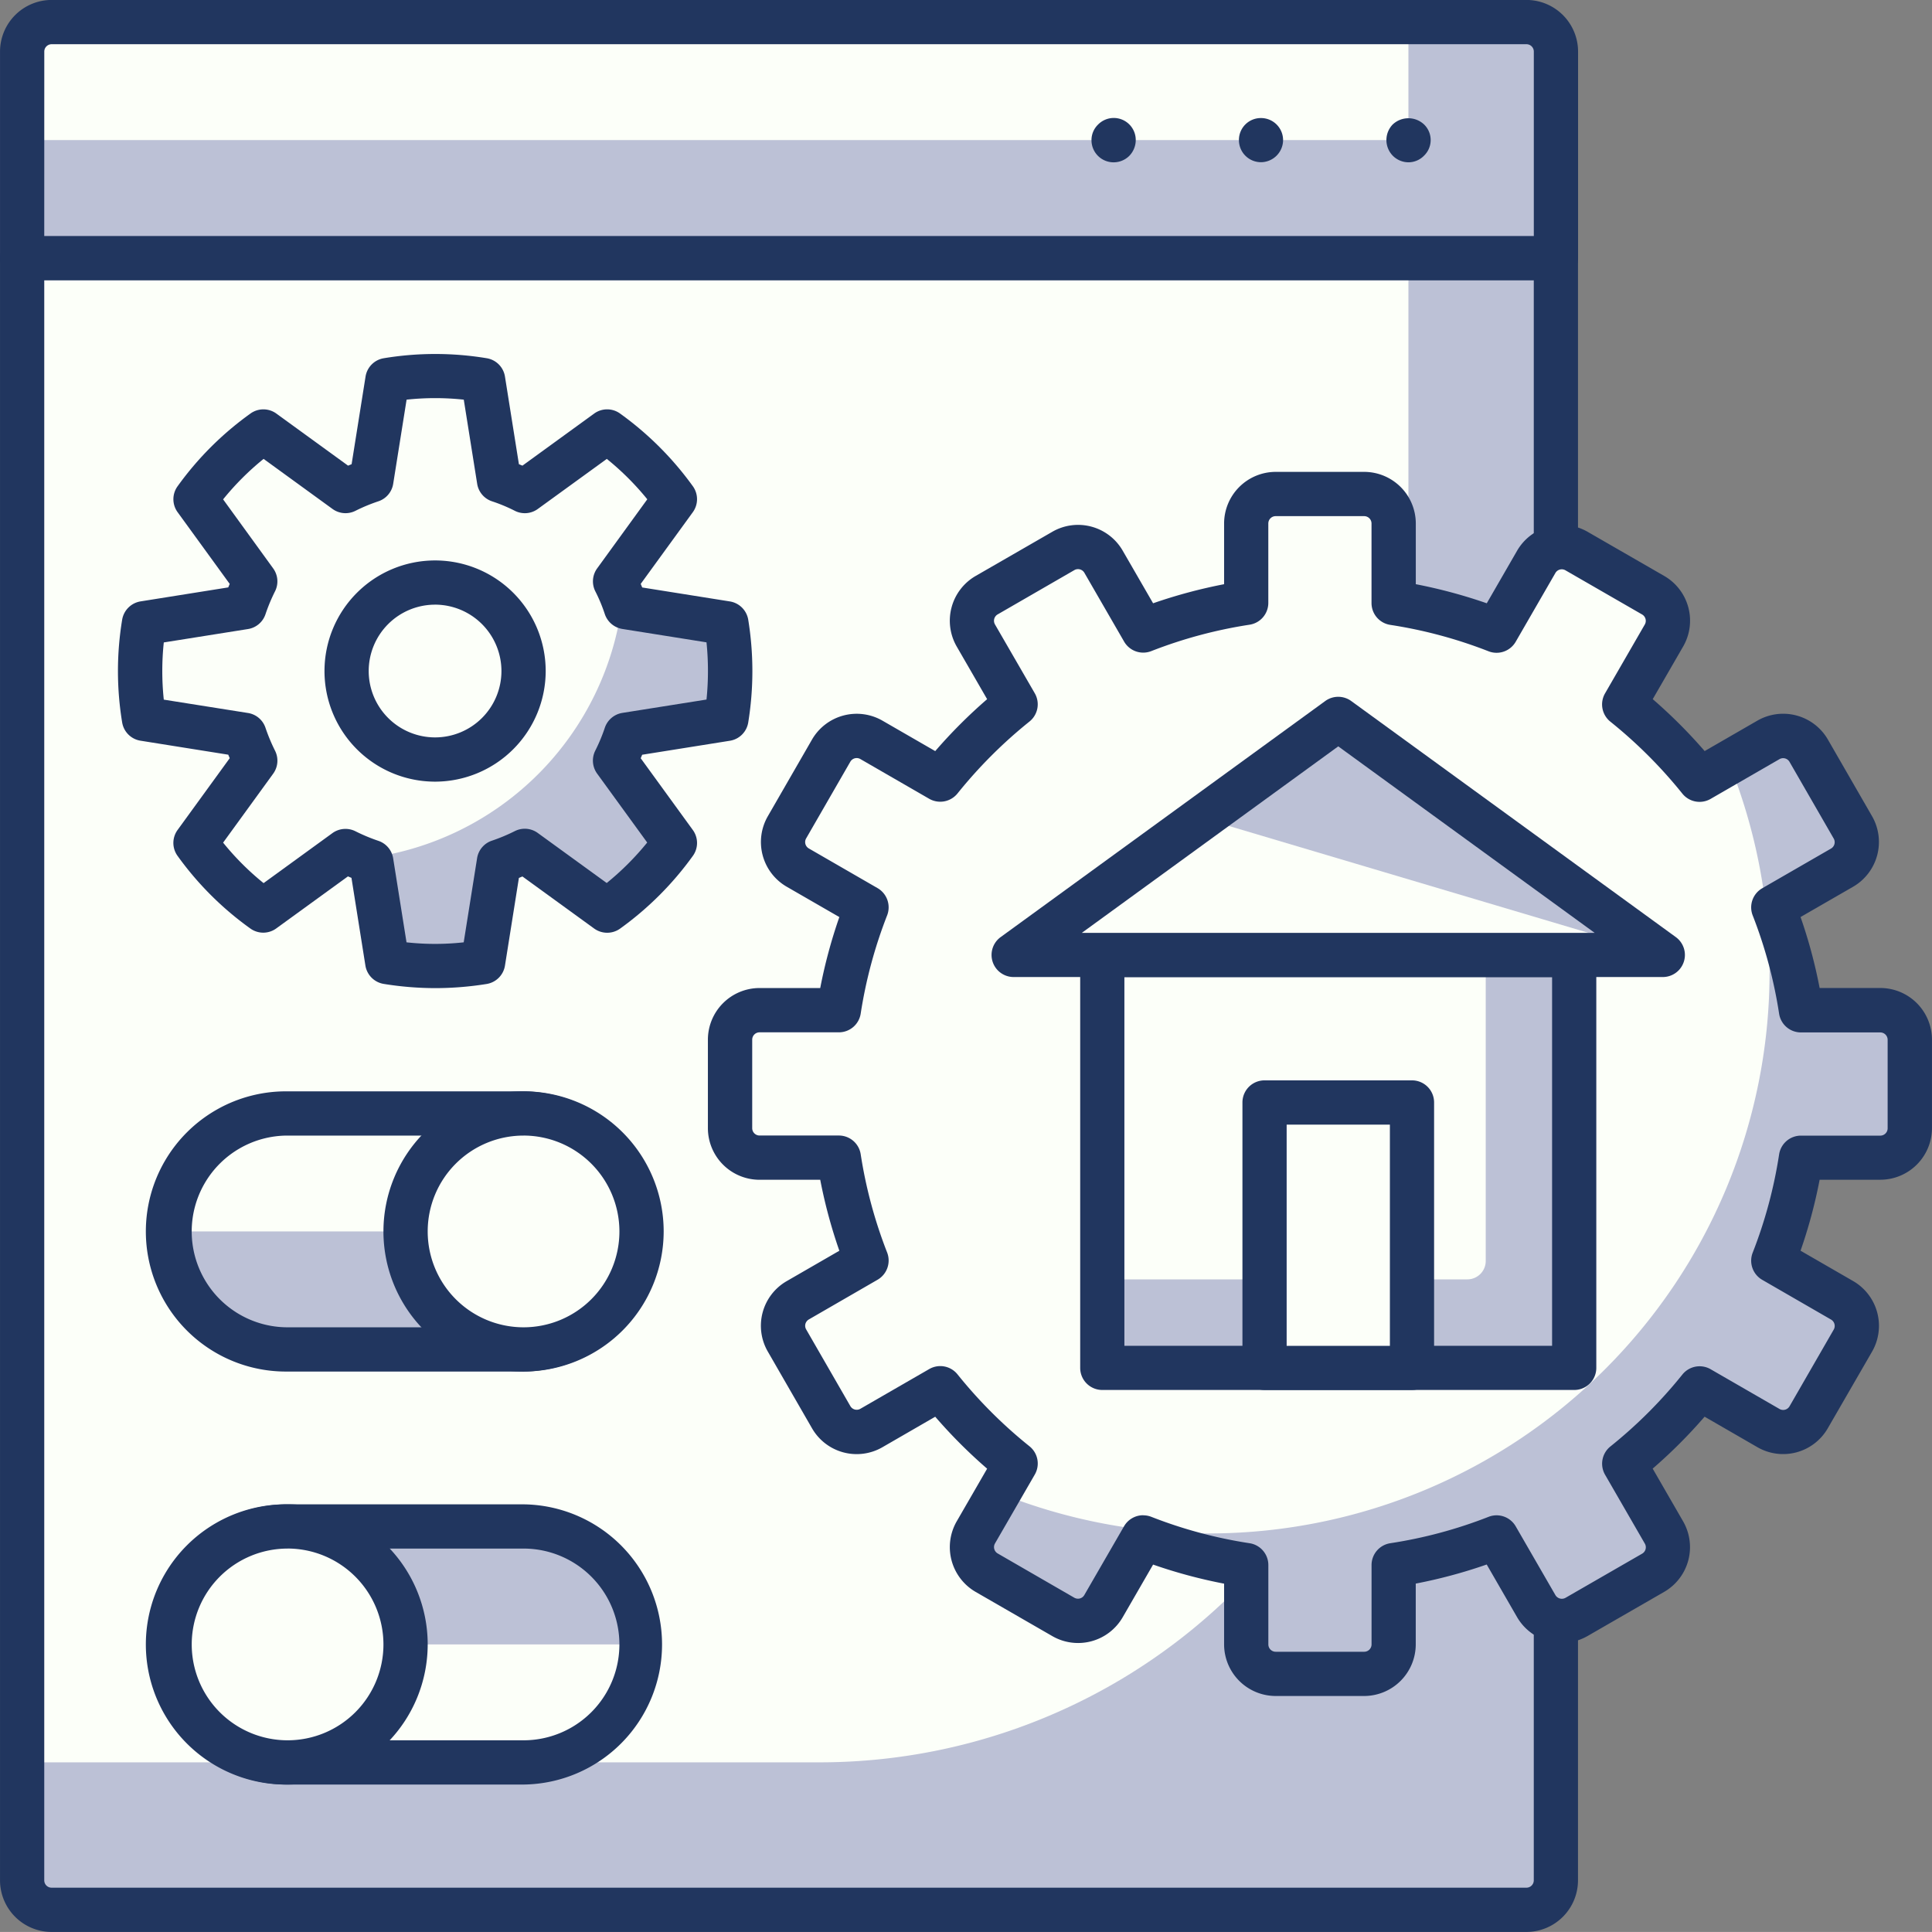
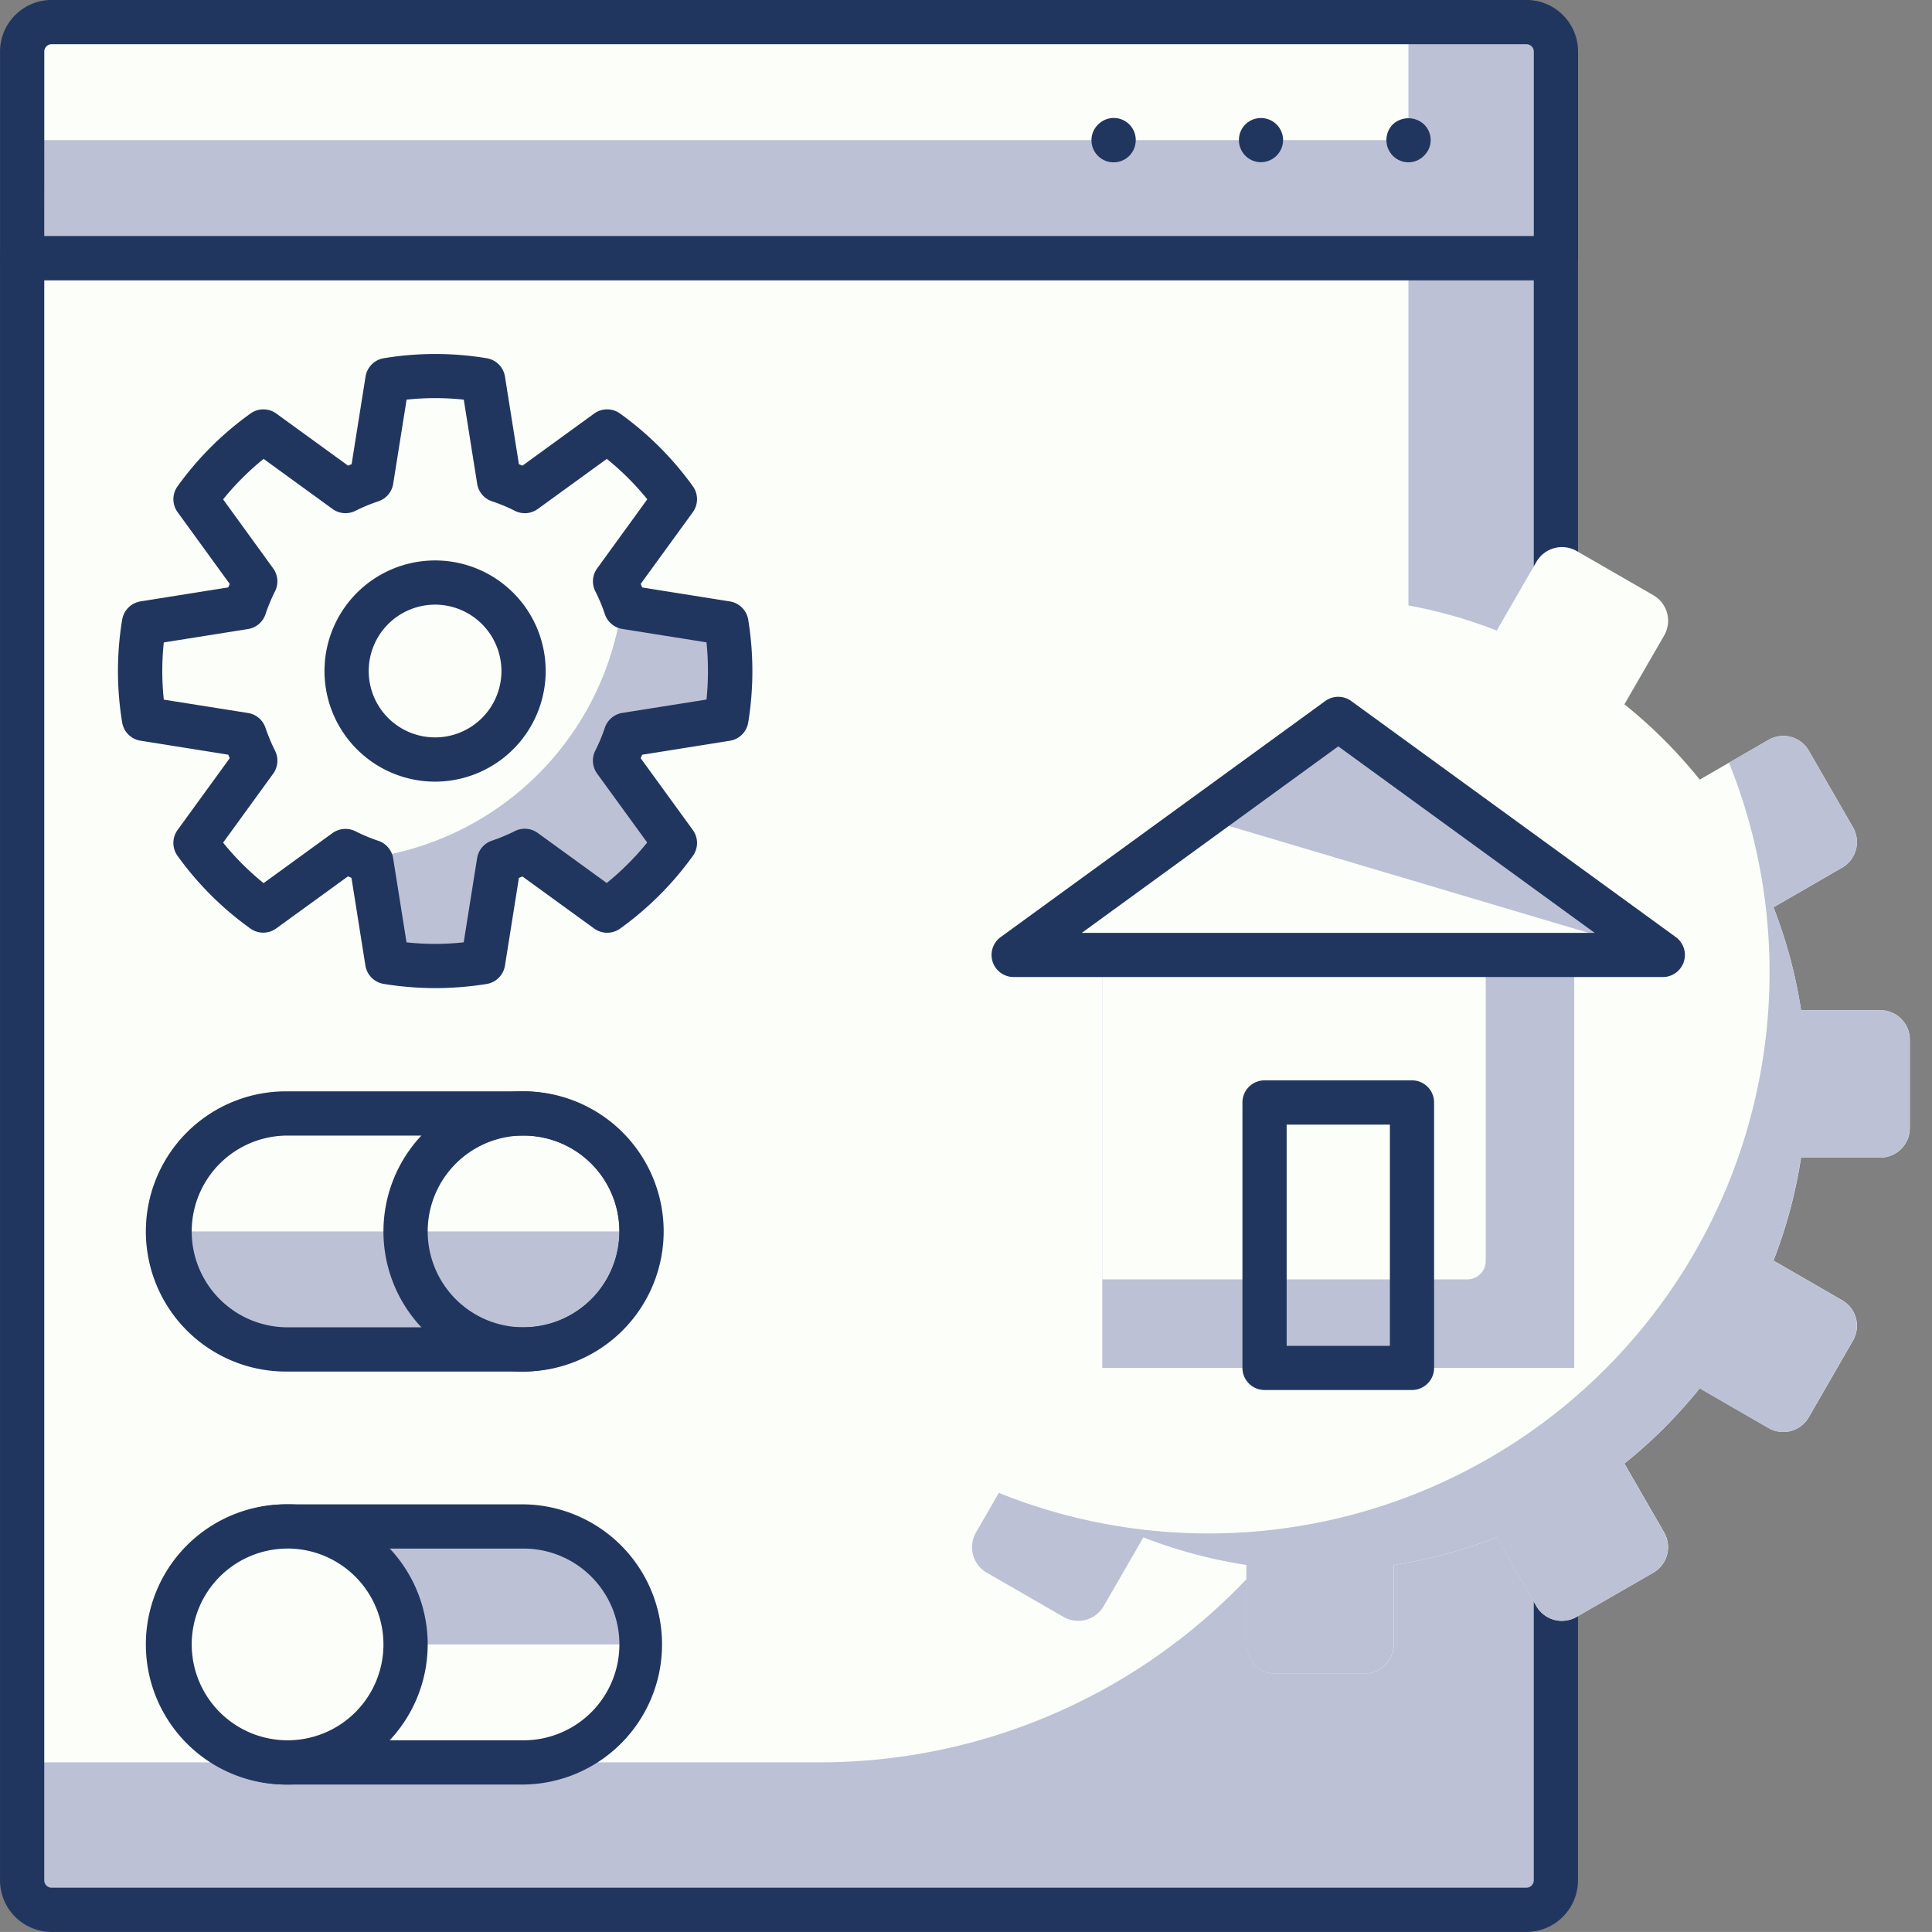
<svg xmlns="http://www.w3.org/2000/svg" width="105.003" height="105" viewBox="0 0 105.003 105">
  <rect x="0" y="0" width="105.003" height="105" fill="#808080" stroke="none" />
  <defs>
    <style>.a{fill:#bcc1d6;}.b{fill:#fcfff9;}.c{fill:#21365f;}</style>
  </defs>
  <g transform="translate(-452 -119)">
    <path class="a" d="M0,0H83.362a0,0,0,0,1,0,0V88.774a1,1,0,0,1-1,1H1a1,1,0,0,1-1-1V0A0,0,0,0,1,0,0Z" transform="translate(453.201 133.024)" />
    <path class="b" d="M0,0H75.346a0,0,0,0,1,0,0V49.758a32,32,0,0,1-32,32H0a0,0,0,0,1,0,0V0A0,0,0,0,1,0,0Z" transform="translate(453.201 133.024)" />
    <path class="c" d="M1819.022,3905.973h-80.155a2.808,2.808,0,0,1-2.805-2.805V3815a1.2,1.2,0,0,1,1.2-1.2h83.362a1.2,1.2,0,0,1,1.2,1.2v88.169A2.808,2.808,0,0,1,1819.022,3905.973Zm-80.556-89.772v86.967a.4.4,0,0,0,.4.4h80.155a.4.4,0,0,0,.4-.4V3816.2Z" transform="translate(-1284.061 -3681.973)" />
    <path class="a" d="M1,0H82.362a1,1,0,0,1,1,1V12.825a0,0,0,0,1,0,0H0a0,0,0,0,1,0,0V1A1,1,0,0,1,1,0Z" transform="translate(453.201 120.201)" />
    <path class="b" d="M1,0H75.346a0,0,0,0,1,0,0V6.411a0,0,0,0,1,0,0H0a0,0,0,0,1,0,0V1A1,1,0,0,1,1,0Z" transform="translate(453.201 120.201)" />
    <path class="c" d="M1820.625,3821.025h-83.362a1.2,1.2,0,0,1-1.2-1.2V3808.6a2.808,2.808,0,0,1,2.805-2.806h80.155a2.809,2.809,0,0,1,2.805,2.806v11.22A1.2,1.2,0,0,1,1820.625,3821.025Zm-82.159-2.4h80.957V3808.6a.4.4,0,0,0-.4-.4h-80.155a.4.4,0,0,0-.4.4Z" transform="translate(-1284.061 -3686.797)" />
    <path class="c" d="M1784.266,3812.2a1.206,1.206,0,0,1-.849-.351,1.219,1.219,0,0,1-.016-1.7,1.243,1.243,0,0,1,1.715,0,1.18,1.18,0,0,1,0,1.683A1.184,1.184,0,0,1,1784.266,3812.2Z" transform="translate(-1255.713 -3684.379)" />
    <path class="c" d="M1778.064,3811a1.19,1.19,0,0,1,1.2-1.2h0a1.2,1.2,0,0,1,1.2,1.2h0a1.211,1.211,0,0,1-1.2,1.2h0A1.2,1.2,0,0,1,1778.064,3811Z" transform="translate(-1258.729 -3684.384)" />
    <path class="c" d="M1774.266,3812.2a1.2,1.2,0,0,1-1.2-1.2,1.173,1.173,0,0,1,.353-.848,1.195,1.195,0,0,1,2.052.848,1.233,1.233,0,0,1-.353.851A1.207,1.207,0,0,1,1774.266,3812.2Z" transform="translate(-1261.744 -3684.378)" />
    <path class="b" d="M1823.332,3850.6h-4.311a26.306,26.306,0,0,0-1.5-5.593l3.735-2.156a1.606,1.606,0,0,0,.587-2.191l-2.4-4.165a1.6,1.6,0,0,0-2.19-.587l-3.739,2.16a26.632,26.632,0,0,0-4.094-4.093l2.159-3.74a1.6,1.6,0,0,0-.588-2.19l-4.163-2.4a1.605,1.605,0,0,0-2.191.587l-2.156,3.735a26.245,26.245,0,0,0-5.593-1.5v-4.313a1.6,1.6,0,0,0-1.6-1.6h-4.809a1.6,1.6,0,0,0-1.6,1.6v4.313a26.223,26.223,0,0,0-5.595,1.5l-2.156-3.735a1.605,1.605,0,0,0-2.191-.587l-4.163,2.4a1.6,1.6,0,0,0-.588,2.19l2.159,3.74a26.556,26.556,0,0,0-4.093,4.093l-3.74-2.16a1.6,1.6,0,0,0-2.19.587l-2.4,4.165a1.606,1.606,0,0,0,.587,2.191l3.735,2.156a26.379,26.379,0,0,0-1.5,5.593h-4.309a1.6,1.6,0,0,0-1.6,1.6v4.809a1.6,1.6,0,0,0,1.6,1.6h4.309a26.388,26.388,0,0,0,1.5,5.6l-3.735,2.156a1.6,1.6,0,0,0-.587,2.19l2.4,4.165a1.6,1.6,0,0,0,2.19.588l3.74-2.159a26.665,26.665,0,0,0,4.093,4.093l-2.159,3.74a1.6,1.6,0,0,0,.588,2.188l4.163,2.4a1.6,1.6,0,0,0,2.191-.585l2.156-3.735a26.491,26.491,0,0,0,5.595,1.5v4.308a1.6,1.6,0,0,0,1.6,1.6h4.809a1.6,1.6,0,0,0,1.6-1.6v-4.308a26.514,26.514,0,0,0,5.593-1.5l2.156,3.735a1.6,1.6,0,0,0,2.191.585l4.163-2.4a1.6,1.6,0,0,0,.588-2.188l-2.159-3.742a26.567,26.567,0,0,0,4.093-4.091l3.74,2.159a1.6,1.6,0,0,0,2.19-.588l2.4-4.165a1.6,1.6,0,0,0-.587-2.19l-3.735-2.156a26.315,26.315,0,0,0,1.5-5.6h4.311a1.6,1.6,0,0,0,1.6-1.6V3852.2A1.6,1.6,0,0,0,1823.332,3850.6Z" transform="translate(-1269.134 -3676.696)" />
    <path class="a" d="M1818.387,3845.653h-4.311a26.306,26.306,0,0,0-1.5-5.593l3.735-2.156a1.606,1.606,0,0,0,.587-2.191l-2.4-4.165a1.6,1.6,0,0,0-2.19-.585l-2.15,1.241a30.5,30.5,0,0,1-39.683,39.682l-1.242,2.151a1.6,1.6,0,0,0,.588,2.188l4.163,2.4a1.6,1.6,0,0,0,2.191-.585l2.156-3.735a26.491,26.491,0,0,0,5.595,1.5v4.308a1.6,1.6,0,0,0,1.6,1.6h4.809a1.6,1.6,0,0,0,1.6-1.6v-4.308a26.514,26.514,0,0,0,5.593-1.5l2.156,3.735a1.6,1.6,0,0,0,2.191.585l4.163-2.4a1.6,1.6,0,0,0,.588-2.188l-2.159-3.742a26.641,26.641,0,0,0,4.094-4.091l3.739,2.159a1.6,1.6,0,0,0,2.19-.588l2.4-4.165a1.6,1.6,0,0,0-.587-2.19l-3.735-2.156a26.315,26.315,0,0,0,1.5-5.6h4.311a1.6,1.6,0,0,0,1.6-1.6v-4.809A1.6,1.6,0,0,0,1818.387,3845.653Z" transform="translate(-1264.189 -3671.75)" />
-     <path class="c" d="M1795.73,3888.324h-4.809a2.808,2.808,0,0,1-2.805-2.805v-3.3a27.458,27.458,0,0,1-3.859-1.037l-1.65,2.858a2.8,2.8,0,0,1-3.833,1.026l-4.163-2.4a2.812,2.812,0,0,1-1.028-3.833l1.654-2.863a27.48,27.48,0,0,1-2.821-2.824l-2.865,1.655a2.8,2.8,0,0,1-3.832-1.028l-2.4-4.165a2.8,2.8,0,0,1,1.026-3.832l2.86-1.651a27.411,27.411,0,0,1-1.039-3.857h-3.3a2.808,2.808,0,0,1-2.805-2.806v-4.809a2.809,2.809,0,0,1,2.805-2.806h3.3a27.536,27.536,0,0,1,1.039-3.857l-2.86-1.649a2.807,2.807,0,0,1-1.026-3.833l2.4-4.165a2.807,2.807,0,0,1,3.832-1.026l2.865,1.653a27.609,27.609,0,0,1,2.821-2.822l-1.654-2.863a2.811,2.811,0,0,1,1.028-3.833l4.165-2.4a2.8,2.8,0,0,1,3.831,1.028l1.65,2.856a27.863,27.863,0,0,1,3.859-1.037v-3.3a2.809,2.809,0,0,1,2.805-2.805h4.809a2.81,2.81,0,0,1,2.805,2.805v3.3a27.908,27.908,0,0,1,3.857,1.037l1.649-2.858a2.812,2.812,0,0,1,3.833-1.026l4.165,2.4a2.806,2.806,0,0,1,1.026,3.833l-1.653,2.861a27.86,27.86,0,0,1,2.822,2.822l2.865-1.653a2.807,2.807,0,0,1,3.832,1.026l2.4,4.165a2.813,2.813,0,0,1-1.024,3.833l-2.861,1.649a27.3,27.3,0,0,1,1.037,3.857h3.3a2.81,2.81,0,0,1,2.805,2.806v4.809a2.809,2.809,0,0,1-2.805,2.806h-3.3a27.4,27.4,0,0,1-1.037,3.857l2.86,1.651a2.811,2.811,0,0,1,1.028,3.832l-2.406,4.165a2.8,2.8,0,0,1-3.832,1.028l-2.865-1.655a27.513,27.513,0,0,1-2.822,2.822l1.653,2.865a2.807,2.807,0,0,1-1.026,3.833l-4.165,2.4a2.811,2.811,0,0,1-3.833-1.028l-1.649-2.858a27.5,27.5,0,0,1-3.857,1.037v3.3A2.809,2.809,0,0,1,1795.73,3888.324Zm-12.007-9.819a1.2,1.2,0,0,1,.438.082,24.968,24.968,0,0,0,5.337,1.434,1.2,1.2,0,0,1,1.023,1.191v4.308a.4.4,0,0,0,.4.4h4.809a.4.4,0,0,0,.4-.4v-4.308a1.2,1.2,0,0,1,1.021-1.191,24.955,24.955,0,0,0,5.338-1.434,1.2,1.2,0,0,1,1.478.52l2.156,3.735a.408.408,0,0,0,.548.147l4.165-2.4a.4.4,0,0,0,.146-.548l-2.159-3.74a1.2,1.2,0,0,1,.289-1.539,25.371,25.371,0,0,0,3.91-3.907,1.2,1.2,0,0,1,1.539-.289l3.74,2.158a.4.4,0,0,0,.547-.147l2.4-4.165a.4.4,0,0,0-.146-.547l-3.737-2.158a1.2,1.2,0,0,1-.52-1.478,25.061,25.061,0,0,0,1.435-5.335,1.2,1.2,0,0,1,1.188-1.025h4.311a.4.4,0,0,0,.4-.4v-4.809a.4.4,0,0,0-.4-.4h-4.311a1.2,1.2,0,0,1-1.188-1.021,25.106,25.106,0,0,0-1.435-5.338,1.2,1.2,0,0,1,.52-1.478l3.737-2.156a.4.4,0,0,0,.144-.548l-2.4-4.165a.4.4,0,0,0-.547-.146l-3.74,2.159a1.2,1.2,0,0,1-1.539-.289,25.533,25.533,0,0,0-3.91-3.908,1.2,1.2,0,0,1-.289-1.539l2.159-3.74a.4.4,0,0,0-.146-.547l-4.165-2.4a.4.4,0,0,0-.548.147l-2.156,3.735a1.2,1.2,0,0,1-1.478.518,25.07,25.07,0,0,0-5.338-1.434,1.2,1.2,0,0,1-1.021-1.187V3824.6a.4.4,0,0,0-.4-.4h-4.809a.4.4,0,0,0-.4.4v4.313a1.2,1.2,0,0,1-1.023,1.188,25.083,25.083,0,0,0-5.337,1.434,1.2,1.2,0,0,1-1.478-.518l-2.158-3.737a.4.4,0,0,0-.545-.147l-4.167,2.406a.4.4,0,0,0-.147.548l2.161,3.738a1.2,1.2,0,0,1-.288,1.539,25.479,25.479,0,0,0-3.91,3.908,1.206,1.206,0,0,1-1.539.289l-3.74-2.159a.4.4,0,0,0-.547.146l-2.4,4.165a.4.4,0,0,0,.146.548l3.735,2.156a1.207,1.207,0,0,1,.521,1.478,25.212,25.212,0,0,0-1.437,5.338,1.2,1.2,0,0,1-1.188,1.021h-4.309a.4.4,0,0,0-.4.4v4.809a.4.4,0,0,0,.4.4h4.309a1.2,1.2,0,0,1,1.188,1.023,25.176,25.176,0,0,0,1.437,5.337,1.206,1.206,0,0,1-.521,1.478l-3.735,2.158a.408.408,0,0,0-.187.243.4.4,0,0,0,.042.3l2.4,4.165a.4.4,0,0,0,.547.147l3.74-2.158a1.2,1.2,0,0,1,1.539.289,25.383,25.383,0,0,0,3.91,3.907,1.2,1.2,0,0,1,.288,1.539l-2.161,3.74a.4.4,0,0,0,.147.547l4.165,2.406a.408.408,0,0,0,.3.039.392.392,0,0,0,.242-.186l2.158-3.735A1.2,1.2,0,0,1,1783.723,3878.5Z" transform="translate(-1269.587 -3677.148)" />
    <path class="a" d="M1754.873,3845.822a15.627,15.627,0,0,1-5.205,0l-.867-5.454c-.139-.046-.269-.117-.406-.17a16.023,16.023,0,0,0,14.064-14.075c.053.141.125.272.173.414l5.457.871a15.937,15.937,0,0,1,.21,2.6h0a16,16,0,0,1-.21,2.6l-5.457.869a10.284,10.284,0,0,1-.587,1.4l3.248,4.471a16,16,0,0,1-3.679,3.676l-4.474-3.245a10.89,10.89,0,0,1-1.4.587Z" transform="translate(-1276.623 -3674.538)" />
    <path class="c" d="M1757.3,3852.263a17.679,17.679,0,0,1-2.8-.23,1.205,1.205,0,0,1-.992-1l-.757-4.763c-.064-.026-.128-.053-.191-.08l-3.9,2.831a1.2,1.2,0,0,1-1.4.005,17.131,17.131,0,0,1-3.963-3.954,1.2,1.2,0,0,1,.005-1.407l2.833-3.9c-.027-.062-.055-.125-.08-.189l-4.766-.76a1.2,1.2,0,0,1-1-.99,17.155,17.155,0,0,1,0-5.59,1.208,1.208,0,0,1,1-.992l4.766-.76c.024-.063.052-.126.079-.189l-2.833-3.9a1.2,1.2,0,0,1,0-1.408,17.179,17.179,0,0,1,3.96-3.952,1.2,1.2,0,0,1,1.406,0l3.9,2.832.192-.08.757-4.758a1.2,1.2,0,0,1,.989-1,17.1,17.1,0,0,1,5.6,0,1.2,1.2,0,0,1,.989,1l.757,4.758.192.08,3.9-2.832a1.2,1.2,0,0,1,1.407,0,17.346,17.346,0,0,1,3.955,3.95,1.206,1.206,0,0,1,0,1.409l-2.834,3.9c.029.062.054.128.082.194l4.761.758a1.205,1.205,0,0,1,1,.989,17.42,17.42,0,0,1,0,5.595,1.2,1.2,0,0,1-1,.989l-4.763.76-.08.19,2.833,3.9a1.2,1.2,0,0,1,0,1.409,17.321,17.321,0,0,1-3.955,3.952,1.208,1.208,0,0,1-1.407-.005l-3.9-2.831-.191.08-.757,4.763a1.205,1.205,0,0,1-.992,1A17.689,17.689,0,0,1,1757.3,3852.263Zm2.6-1.418h0Zm-4.157-1.071a14.2,14.2,0,0,0,3.108,0l.728-4.573a1.2,1.2,0,0,1,.806-.952,9.674,9.674,0,0,0,1.247-.521,1.2,1.2,0,0,1,1.241.1l3.751,2.722a15.024,15.024,0,0,0,2.2-2.2l-2.722-3.746a1.206,1.206,0,0,1-.1-1.249,9.353,9.353,0,0,0,.519-1.244,1.208,1.208,0,0,1,.951-.806l4.575-.726a15.36,15.36,0,0,0,0-3.109l-4.575-.728a1.208,1.208,0,0,1-.952-.808,8.624,8.624,0,0,0-.513-1.232,1.2,1.2,0,0,1,.1-1.256l2.722-3.751a14.8,14.8,0,0,0-2.2-2.195l-3.751,2.721a1.2,1.2,0,0,1-1.249.1,8.816,8.816,0,0,0-1.236-.515,1.2,1.2,0,0,1-.81-.954l-.728-4.572a14.57,14.57,0,0,0-3.108,0l-.728,4.572a1.2,1.2,0,0,1-.81.954,9.44,9.44,0,0,0-1.241.515,1.2,1.2,0,0,1-1.246-.1l-3.747-2.722a14.844,14.844,0,0,0-2.2,2.2l2.72,3.751a1.2,1.2,0,0,1,.106,1.238,9.681,9.681,0,0,0-.521,1.247,1.2,1.2,0,0,1-.951.812l-4.578.728a14.813,14.813,0,0,0,0,3.109l4.578.726a1.2,1.2,0,0,1,.951.81,9.894,9.894,0,0,0,.521,1.247,1.205,1.205,0,0,1-.106,1.243l-2.72,3.746a14.694,14.694,0,0,0,2.2,2.2l3.747-2.722a1.211,1.211,0,0,1,1.239-.1,9.7,9.7,0,0,0,1.25.523,1.2,1.2,0,0,1,.806.952Z" transform="translate(-1281.649 -3679.559)" />
    <circle class="b" cx="4.809" cy="4.809" r="4.809" transform="translate(470.836 150.662)" />
    <path class="c" d="M1753.073,3836.82a6.011,6.011,0,1,1,6.012-6.012A6.019,6.019,0,0,1,1753.073,3836.82Zm0-9.619a3.607,3.607,0,1,0,3.607,3.607A3.612,3.612,0,0,0,1753.073,3827.2Z" transform="translate(-1277.427 -3675.338)" />
    <path class="a" d="M1761.048,3856.371h-12.825a6.413,6.413,0,0,1-6.412-6.412h0a6.412,6.412,0,0,1,6.412-6.413h12.825a6.412,6.412,0,0,1,6.412,6.413h0A6.413,6.413,0,0,1,1761.048,3856.371Z" transform="translate(-1280.593 -3664.03)" />
    <path class="b" d="M1767.461,3849.958h-25.65a6.412,6.412,0,0,1,6.412-6.413h12.825a6.412,6.412,0,0,1,6.412,6.413Z" transform="translate(-1280.593 -3664.03)" />
    <path class="c" d="M1761.5,3858.026h-12.825a7.615,7.615,0,1,1,0-15.229H1761.5a7.615,7.615,0,0,1,0,15.229Zm-12.825-12.825a5.21,5.21,0,0,0,0,10.42H1761.5a5.21,5.21,0,1,0,0-10.42Z" transform="translate(-1281.046 -3664.483)" />
-     <circle class="b" cx="6.412" cy="6.412" r="6.412" transform="translate(474.043 179.516)" />
    <path class="c" d="M1756.676,3858.026a7.615,7.615,0,1,1,7.615-7.615A7.624,7.624,0,0,1,1756.676,3858.026Zm0-12.825a5.21,5.21,0,1,0,5.21,5.21A5.216,5.216,0,0,0,1756.676,3845.2Z" transform="translate(-1276.221 -3664.483)" />
    <path class="a" d="M1761.048,3870.372h-12.825a6.413,6.413,0,0,1-6.412-6.412h0a6.413,6.413,0,0,1,6.412-6.413h12.825a6.413,6.413,0,0,1,6.412,6.413h0A6.413,6.413,0,0,1,1761.048,3870.372Z" transform="translate(-1280.593 -3655.586)" />
    <path class="b" d="M1761.048,3867.959h-12.825a6.413,6.413,0,0,1-6.412-6.412h25.65A6.413,6.413,0,0,1,1761.048,3867.959Z" transform="translate(-1280.593 -3653.174)" />
    <path class="c" d="M1761.5,3872.027h-12.825a7.615,7.615,0,1,1,0-15.229H1761.5a7.615,7.615,0,0,1,0,15.229Zm-12.825-12.825a5.21,5.21,0,1,0,0,10.42H1761.5a5.21,5.21,0,1,0,0-10.42Z" transform="translate(-1281.046 -3656.038)" />
    <circle class="b" cx="6.412" cy="6.412" r="6.412" transform="translate(461.217 201.961)" />
    <path class="c" d="M1748.676,3872.027a7.615,7.615,0,1,1,7.615-7.615A7.623,7.623,0,0,1,1748.676,3872.027Zm0-12.825a5.21,5.21,0,1,0,5.21,5.21A5.217,5.217,0,0,0,1748.676,3859.2Z" transform="translate(-1281.046 -3656.038)" />
    <rect class="a" width="25.65" height="22.444" transform="translate(511.909 170.9)" />
    <path class="b" d="M0,0H20.84a0,0,0,0,1,0,0V16.633a1,1,0,0,1-1,1H0a0,0,0,0,1,0,0V0A0,0,0,0,1,0,0Z" transform="translate(511.909 170.9)" />
-     <path class="c" d="M1799.533,3862.269h-25.65a1.2,1.2,0,0,1-1.2-1.2v-22.443a1.2,1.2,0,0,1,1.2-1.2h25.65a1.2,1.2,0,0,1,1.2,1.2v22.443A1.2,1.2,0,0,1,1799.533,3862.269Zm-24.448-2.4h23.245v-20.039h-23.245Z" transform="translate(-1261.975 -3667.725)" />
-     <rect class="b" width="8.016" height="14.428" transform="translate(520.726 178.916)" />
    <path class="c" d="M1787.4,3859.254h-8.016a1.2,1.2,0,0,1-1.2-1.2v-14.428a1.2,1.2,0,0,1,1.2-1.2h8.016a1.2,1.2,0,0,1,1.2,1.2v14.428A1.2,1.2,0,0,1,1787.4,3859.254Zm-6.813-2.4h5.611v-12.023h-5.611Z" transform="translate(-1258.658 -3664.709)" />
    <path class="a" d="M1770.431,3843l17.635-12.825L1805.7,3843Z" transform="translate(-1263.332 -3672.096)" />
    <path class="b" d="M1770.431,3840.972l10.233-7.442,25.036,7.442Z" transform="translate(-1263.332 -3670.072)" />
    <path class="c" d="M1806.152,3844.65h-35.269a1.2,1.2,0,0,1-.707-2.175l17.634-12.825a1.2,1.2,0,0,1,1.414,0l17.634,12.825a1.2,1.2,0,0,1-.707,2.175Zm-31.572-2.4h27.875l-13.937-10.137Z" transform="translate(-1263.785 -3672.549)" />
  </g>
</svg>